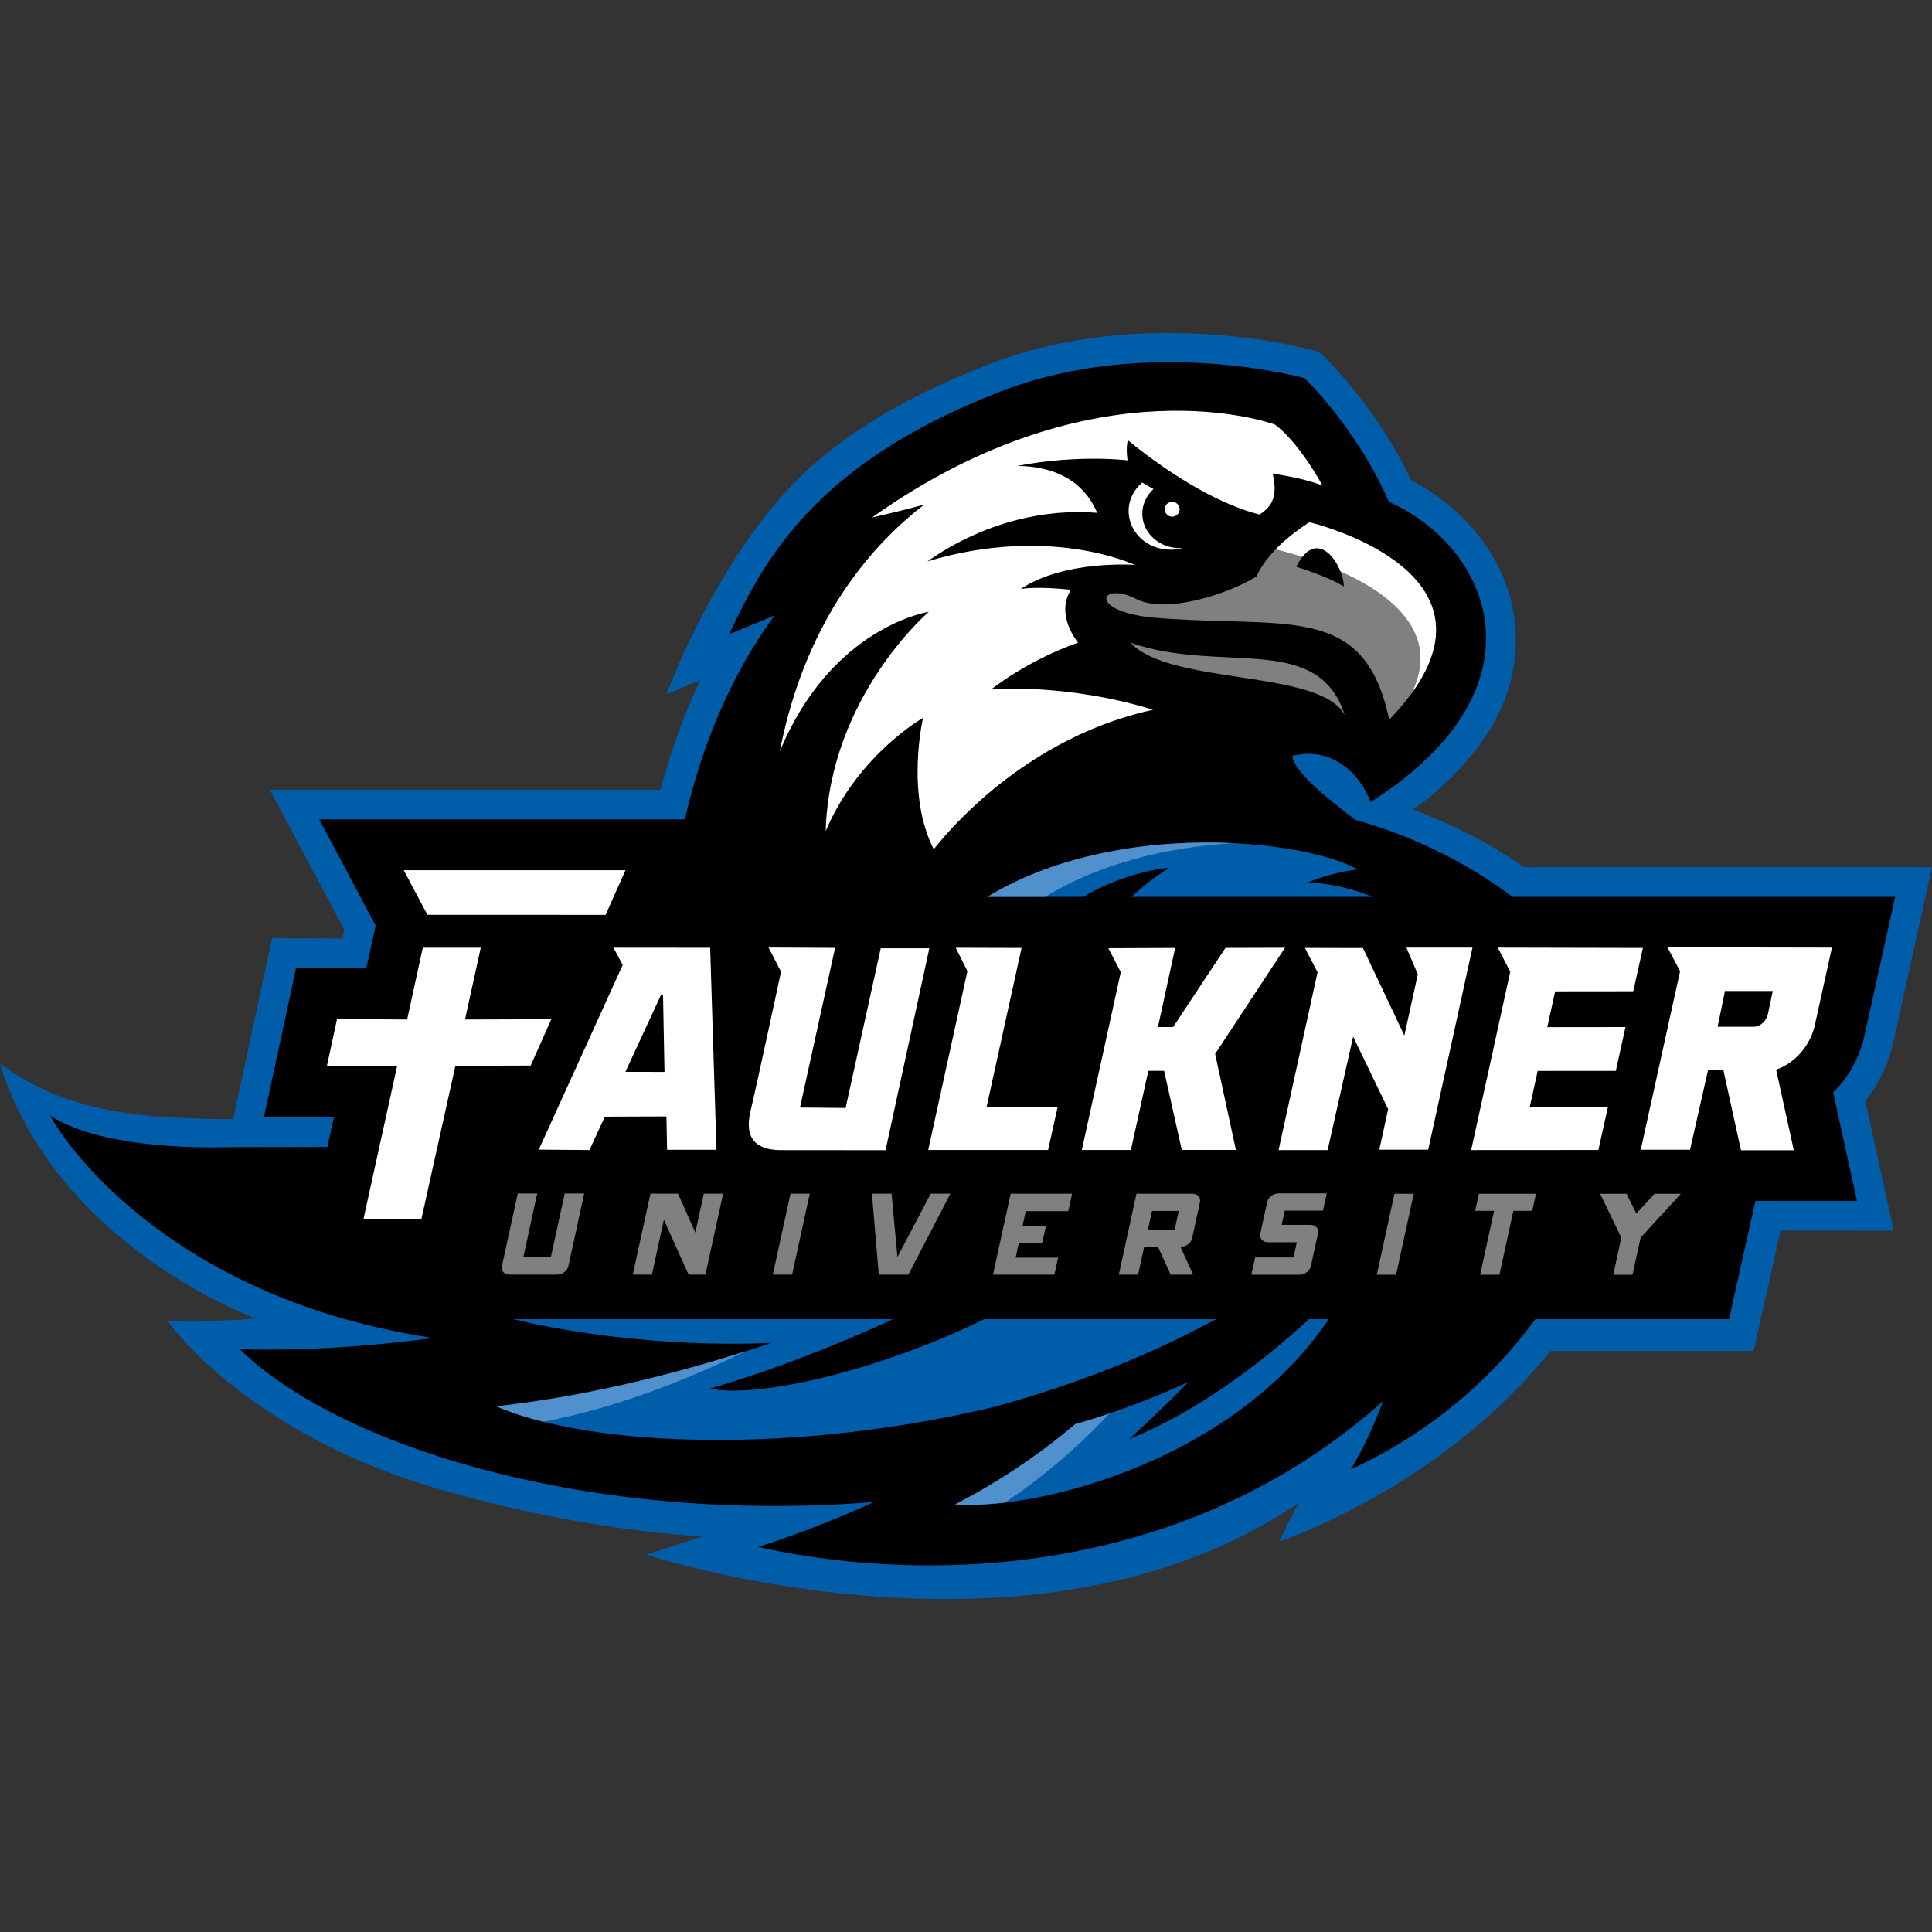
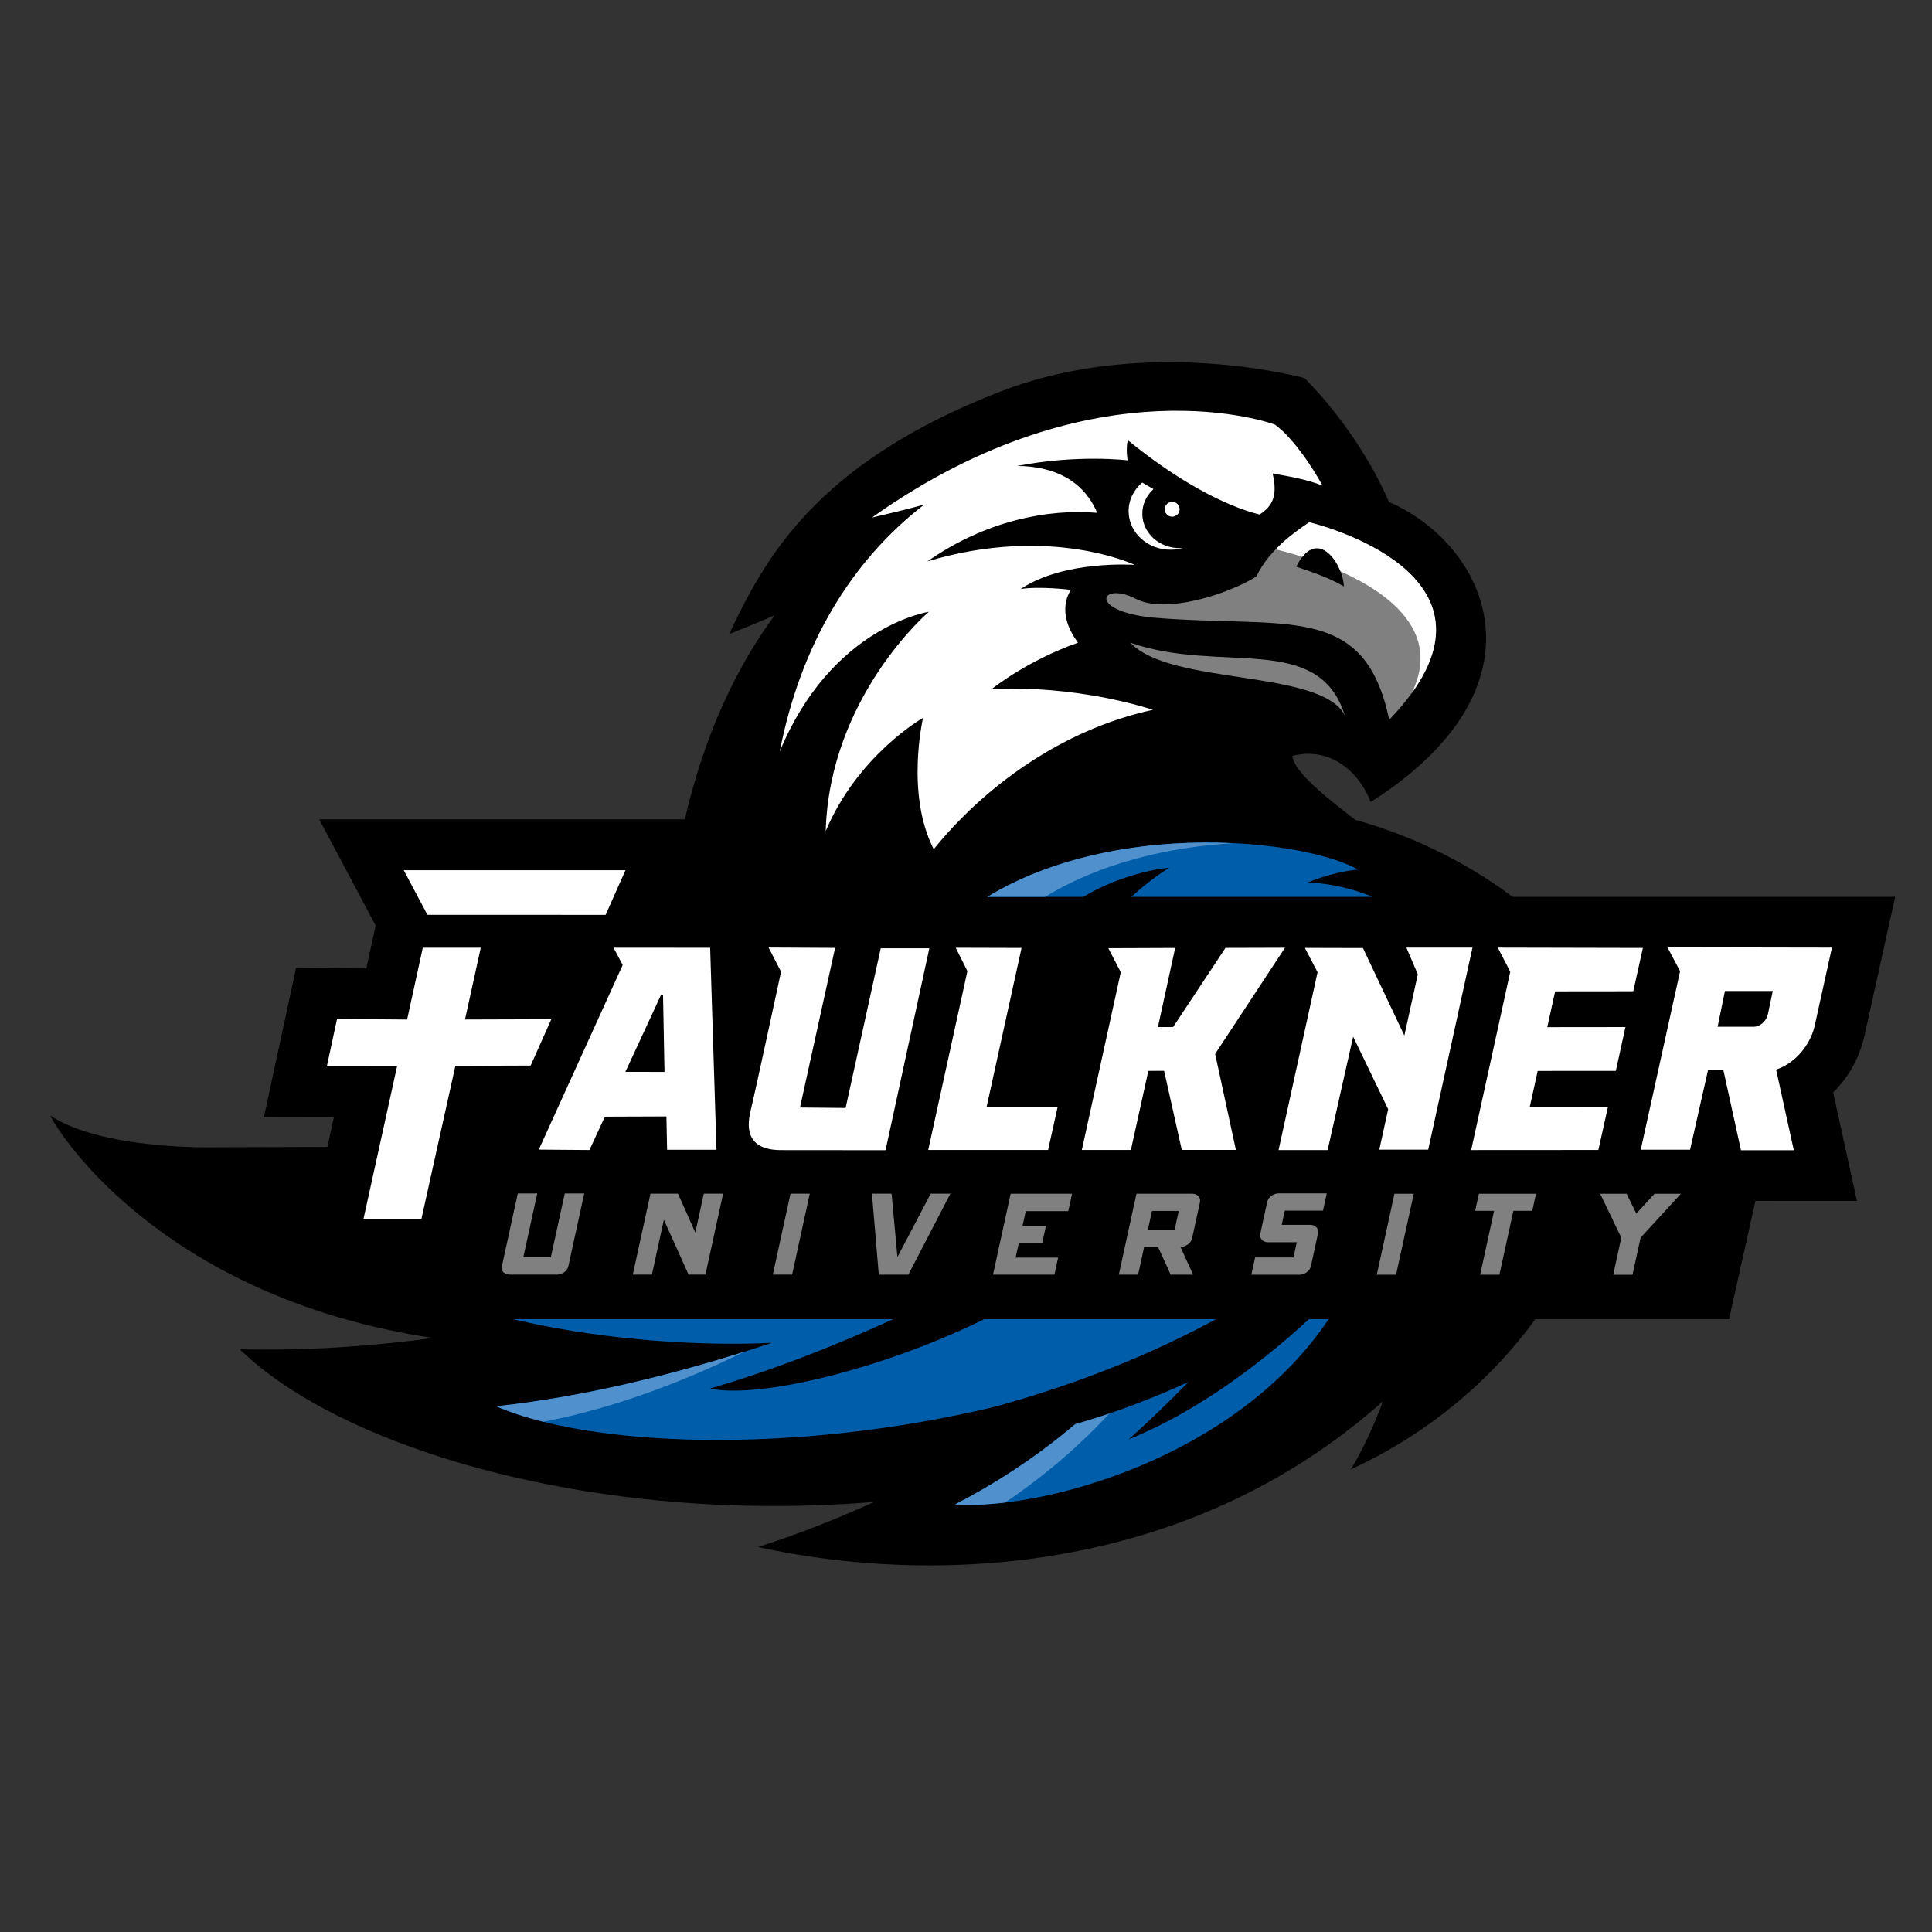
<svg xmlns="http://www.w3.org/2000/svg" version="1.1" viewBox="0 0 300 300">
  <rect x="0" y="0" width="300" height="300" fill="#333333" stroke="none" />
  <g>
    <g id="Layer_1">
      <g>
-         <path d="M300,134.655h-.271l-63.134.003c-5.758-4.107-11.649-6.834-17.175-8.935,3.759-2.716,7.798-6.366,11.049-11.08,3.625-5.253,5.095-10.932,4.895-16.21-.209-5.705-2.388-10.89-5.621-15.079-2.856-3.689-6.522-6.668-10.602-8.748-5.415-11.495-13.212-18.868-13.439-19.113l-.863-.822-1.15-.317c-.294-.074-11.194-3.099-25.612-2.591-7.536.278-16.052,1.525-24.497,4.787-15.025,5.803-25.078,12.613-31.678,19.923-11.776,13.036-18.402,31.303-18.402,31.303l5.24-2.162c-2.795,5.804-4.729,11.619-6.173,17.02h-60.652l11.551,21.758-.297,1.353-10.911-.083-6.057,28.115c-14.076-.057-25.79-.91-36.202-8.63,6.573,21.544,26.73,34.471,39.719,39.593-5.504.538-13.72.319-13.72.319,0,0,11.832,17.418,42.42,26.245,11.71,3.379,26.185,6.363,40.664,7.278l-8.737,2.811s60.464,19.973,101.281-8.028l-3.035,6.037s25.27-8.419,42.145-29.628h31.577l4.169-18.69,17.585.011-4.423-20.145c2.178-2.725,3.703-5.972,4.437-9.482l5.917-26.812Z" fill="#005daa" />
        <path d="M234.86,139.264c-5.871-4.46-14.452-9.222-24.415-11.955-4.747-3.684-9.468-7.419-9.784-9.939,6.447-1.605,10.731,3.201,12.17,7.175,28.403-18.075,18.158-39.925,2.84-46.61-4.952-11.437-13.112-19.222-13.112-19.222,0,0-24.362-6.751-47.125,2.051-29.002,11.214-36.78,26.241-42.22,37.702,2.665-1.097,4.474-1.789,7.09-2.93-7.575,10.245-11.706,21.893-13.963,31.698h-56.77l8.757,16.491-1.451,6.649-10.904-.082-4.988,23.156,10.865.022-1.017,4.625-17.09.05s-17.637.553-25.961-4.926c2.824,5.359,19.748,28.579,59.465,34.549-9.831,1.314-19.909,1.99-30.013,1.751,15.501,15.176,54.681,27.277,98.49,23.703-5.592,2.559-11.591,4.934-18.012,6.999,26.664,5.857,66.368,4.659,97.022-22.619-1.385,3.789-3.086,7.428-4.987,10.57,12.035-5.544,21.731-13.812,28.669-23.335h30.071l4.094-18.354,15.771.006-3.701-16.857c2.468-2.417,4.194-5.575,4.938-9.129l.05-.232,4.64-21.01-59.416.002Z" />
        <path d="M181.579,134.743c-1.91,1.159-3.908,2.712-5.905,4.523l37.456-.002c-5.289-2.204-10.038-2.234-10.038-2.234,0,0,3.674-1.624,7.789-2.007-8.591-4.765-37.734-7.809-57.568,4.243h14.91c4.149-2.539,9.64-4.201,13.357-4.524ZM188.83,204.838h-35.995c-15.677,7.735-34.884,12.411-42.587,10.778,10.69-3.101,20.862-7.305,28.441-10.778h-58.994c11.564,2.792,26.802,4.303,40.148,3.681-13.323,4.433-28.161,8.27-42.779,9.85,14.474,6.283,45.918,7.595,77.418.072,13.931-3.84,24.974-8.53,34.347-13.603ZM175.277,223.497c3.118-2.791,6.213-5.785,9.258-8.897-5.628,2.568-11.619,4.861-17.557,6.544-5.844,4.951-12.23,9.146-18.671,12.454,13.218.942,43.473-7.028,58.004-28.759h-3.052c-7.489,6.89-17.402,14.4-27.982,18.659Z" fill="#005daa" />
        <path d="M191.479,130.927c-11.96-.572-26.642,1.331-38.176,8.341h8.972c8.767-5.354,19.361-7.75,29.204-8.341ZM84.363,220.77c11.516-2.18,22.546-6.62,31.248-10.878-12.194,3.84-25.458,7.063-38.547,8.477,2.093.908,4.546,1.711,7.298,2.401ZM148.307,233.598c2.176.154,4.821.063,7.775-.286,5.8-3.932,11.321-8.573,16.178-13.814-1.77.602-3.543,1.155-5.314,1.655-5.836,4.942-12.208,9.141-18.638,12.444Z" fill="#5091cd" />
        <path d="M139.35,195.193l-.904-9.838h-3.052s1.063,12.57,1.063,12.57h4.594l6.523-12.57h-3.053l-5.171,9.838ZM154.192,197.928h9.535s.578-2.645.578-2.645h-6.599s.495-2.274.495-2.274h3.636s.576-2.645.576-2.645h-3.634s.502-2.302.502-2.302h6.6s.59-2.703.59-2.703h-9.536s-2.743,12.57-2.743,12.57ZM120.004,197.922h2.994s2.743-12.57,2.743-12.57h-2.994l-2.743,12.57ZM85.529,195.243h-4.273l2.165-9.925h-3.023s-2.46,11.276-2.46,11.276c-.084.383-.008.7.229.949.237.249.567.374.993.374h7.296c.428.001.813-.124,1.159-.372.345-.249.559-.565.642-.95l2.46-11.276h-3.023l-2.165,9.924ZM107.969,191.392l-2.695-6.042h-4.271l-2.743,12.57h2.965l1.858-8.514,3.841,8.516h2.616l2.743-12.571h-2.996l-1.317,6.041ZM197.43,185.694c-.358.257-.575.57-.656.934l-1.073,4.919c-.085.384-.002.704.241.963.243.259.571.389.975.389h4.448s-.513,2.359-.513,2.359h-5.96s-.584,2.675-.584,2.675h7.471c.406,0,.784-.128,1.13-.388.35-.26.564-.579.647-.964l1.1-5.033c.084-.384.008-.705-.227-.965-.234-.258-.554-.387-.961-.387h-4.448s.484-2.216.484-2.216h5.93s.583-2.675.583-2.675h-7.443c-.405-.001-.789.129-1.145.388ZM185.105,185.36h-8.636s-2.741,12.57-2.741,12.57h2.994l.941-4.315h2.151s1.966,4.316,1.966,4.316h3.488l-1.965-4.315c.425,0,.814-.13,1.16-.389.348-.258.562-.58.647-.962l1.216-5.581c.082-.364.004-.677-.231-.935-.234-.26-.566-.389-.99-.389ZM182.403,190.94h-4.156s.633-2.905.633-2.905h4.156l-.634,2.905ZM229.063,188.013h2.938l-2.166,9.924h2.995s2.165-9.923,2.165-9.923h2.937s.576-2.645.576-2.645l-8.866-.002-.58,2.646ZM256.909,185.37l-2.822,3.077-1.51-3.078h-4.1l3.28,6.818-1.254,5.753h2.993s1.256-5.752,1.256-5.752l6.254-6.817h-4.099ZM213.788,197.935h2.994l2.744-12.57h-2.996s-2.742,12.57-2.742,12.57ZM203.3,81.099c-1.622,1.118-6.206,4.081-8.208,8.415-4.272,2.688-14.011,5.893-18.707,3.482-5.499-2.825-7.608,1.886,2.602,2.9,20.678,1.755,32.893-2.557,36.725,15.873,21.829-22.667-12.412-30.67-12.412-30.67ZM201.28,87.996c3.334-6.645,7.37-.117,7.388,3.055-2.389-1.423-5.625-2.453-7.388-3.055ZM175.532,99.8c6.21,6.683,29.543,4.07,33.289,11.261-4.148-13.002-19.21-6.363-33.289-11.261Z" fill="gray" />
        <path d="M94.04,142.063l3.084-6.937h-34.432l3.677,6.926,27.672.011ZM72.206,158.309l2.446-11.151h-8.999l-2.435,11.153-10.884-.084-1.582,7.351,10.9.018-5.208,23.675h8.995l5.273-23.77,11.688-.04,3.207-7.196-13.403.043ZM183.172,79.053c-.016-.638-.542-1.145-1.18-1.135-.638.015-1.147.542-1.134,1.179.013.637.54,1.146,1.178,1.136.641-.013,1.146-.541,1.137-1.179ZM198.09,85.295c.908.221,2.38.608,4.139,1.169,2.371-2.994,4.865-.418,5.919,2.247,7.664,3.439,15.718,9.494,11.051,18.934,14.153-19.522-15.9-26.547-15.9-26.547-1.023.702-3.223,2.143-5.21,4.196ZM121.07,116.721c8.033-19.471,23.157-21.722,23.157-21.722,0,0-15.412,13.155-16.013,34.057,5.015-11.869,15.117-17.588,15.117-17.588,0,0-2.751,11.823,1.658,20.396,7.741-9.574,19.778-18.56,34.047-21.65-13.324-4.143-25.067-3.199-25.067-3.199,0,0,5.401-4.394,13.427-7.223-3.692-4.932-1.09-8.202-1.09-8.202,0,0-4.913-.599-7.818-.127,6.783-4.545,17.706-3.748,17.706-3.748,0,0-13.109-6.277-32.182-.544,8.974-6.295,18.706-8.197,26.359-7.536-2.139-5.054-6.728-7.241-12.419-7.284,9.397-1.825,17.137-.871,17.137-.871,0,0-.303-1.782.031-3.128,7.37,6.012,14.735,10.108,20.462,11.547,2.13-1.367,2.804-3.065,2.03-6.377,2.42.432,5.112.856,7.75,1.875-4.13-7.36-7.405-9.47-7.405-9.47,0,0-27.637-10.355-62.562,14.438,1.829-.444,5.217-1.191,8.117-2.018-11.312,8.755-19.185,21.688-22.44,38.375ZM177.363,74.93c-1.325,1.128-2.146,2.746-2.112,4.536.062,3.32,3.034,5.962,6.644,5.891.619-.011,1.215-.107,1.781-.266-.125.011-.247.025-.377.023-3.213.061-5.866-2.292-5.922-5.256-.03-1.528.643-2.92,1.738-3.919-.604-.333-1.188-.67-1.752-1.009ZM95.265,147.156l1.426,2.687-13.03,28.671,7.868.061,2.395-5.182,9.558-.035.104,5.18h7.669l-.983-31.369-15.008-.013ZM97.109,166.443l5.509-11.904h.338l.228,11.906-6.075-.002ZM253.614,153.923l1.494-6.727-22.532-.05,1.935,3.743-3.375,15.423-2.694,12.269,19.753-.012,1.496-6.729-12.139.012,1.219-5.558,12.135-.01,1.494-6.803-12.137.013,1.217-5.56,12.135-.013ZM258.921,147.097l1.965,3.709-6.111,27.719h7.658l2.794-12.377h2.376l2.735,12.458h8.204l-2.747-12.518c2.914-.964,5.435-3.817,6.075-7.198l2.593-11.747-25.542-.045ZM274.541,157.392c-.206,1.084-1.125,1.962-2.09,2.032v.009h-5.738l1.137-5.555h7.427l-.736,3.513ZM136.762,147.249l-5.455,24.793-7.086-.065,5.453-24.792-10.329-.055,1.936,3.759s-3.943,18.354-4.728,21.584c-.767,3.158-.241,6.115,4.746,6.115,6.066,0,14.922.022,16.209.014l6.799-31.353h-7.546ZM218.387,147.149l1.77,4.14-2.089,9.509-6.429-13.586-9.017-.023,1.967,3.78-6.054,27.615h7.62l3.962-17.616,5.438,11.269-1.379,6.282h7.596l6.875-31.372h-10.261ZM158.627,147.195l-10.224-.03,1.815,3.631-6.085,27.773h18.612l1.494-6.729h-11.031l5.419-24.645ZM199.532,147.162l-9.24.027-8.13,12.285-2.36.01,2.676-12.287-10.374.039,1.93,3.727-6.049,27.608h7.618l2.709-12.286,2.452-.007,2.745,12.285h8.401l-3.222-14.913,10.845-16.487Z" fill="#fff" />
      </g>
    </g>
  </g>
</svg>